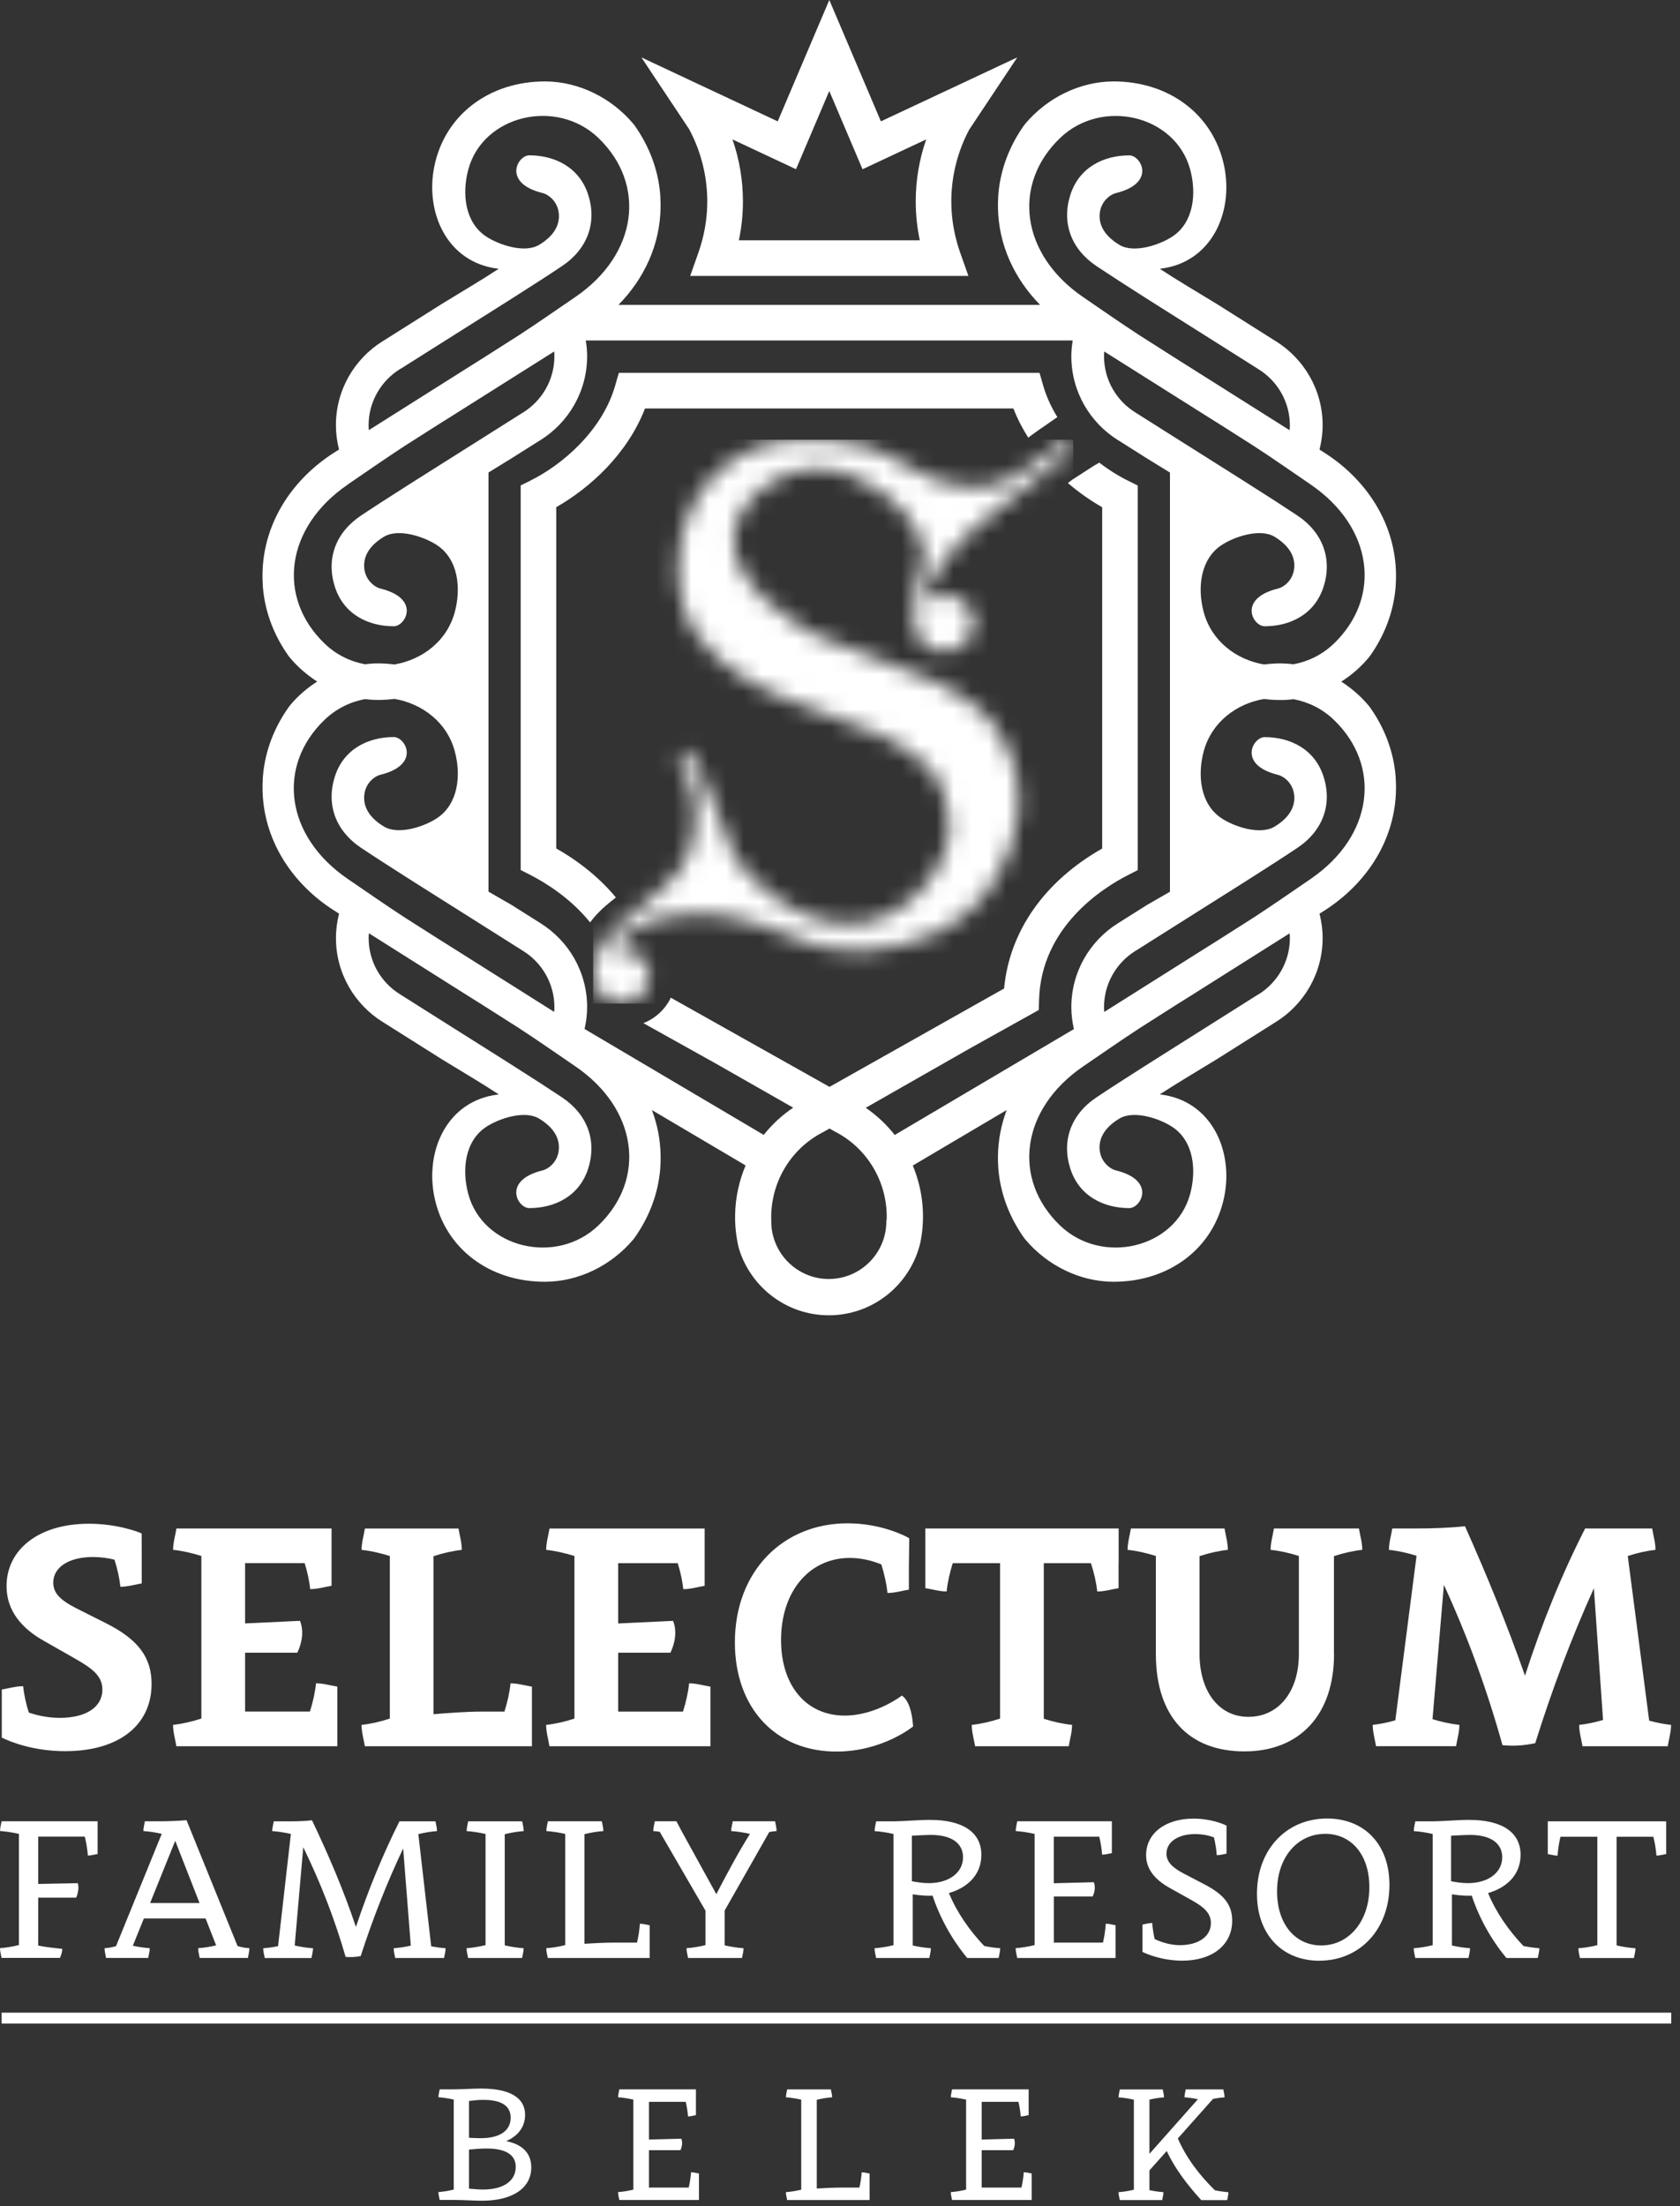
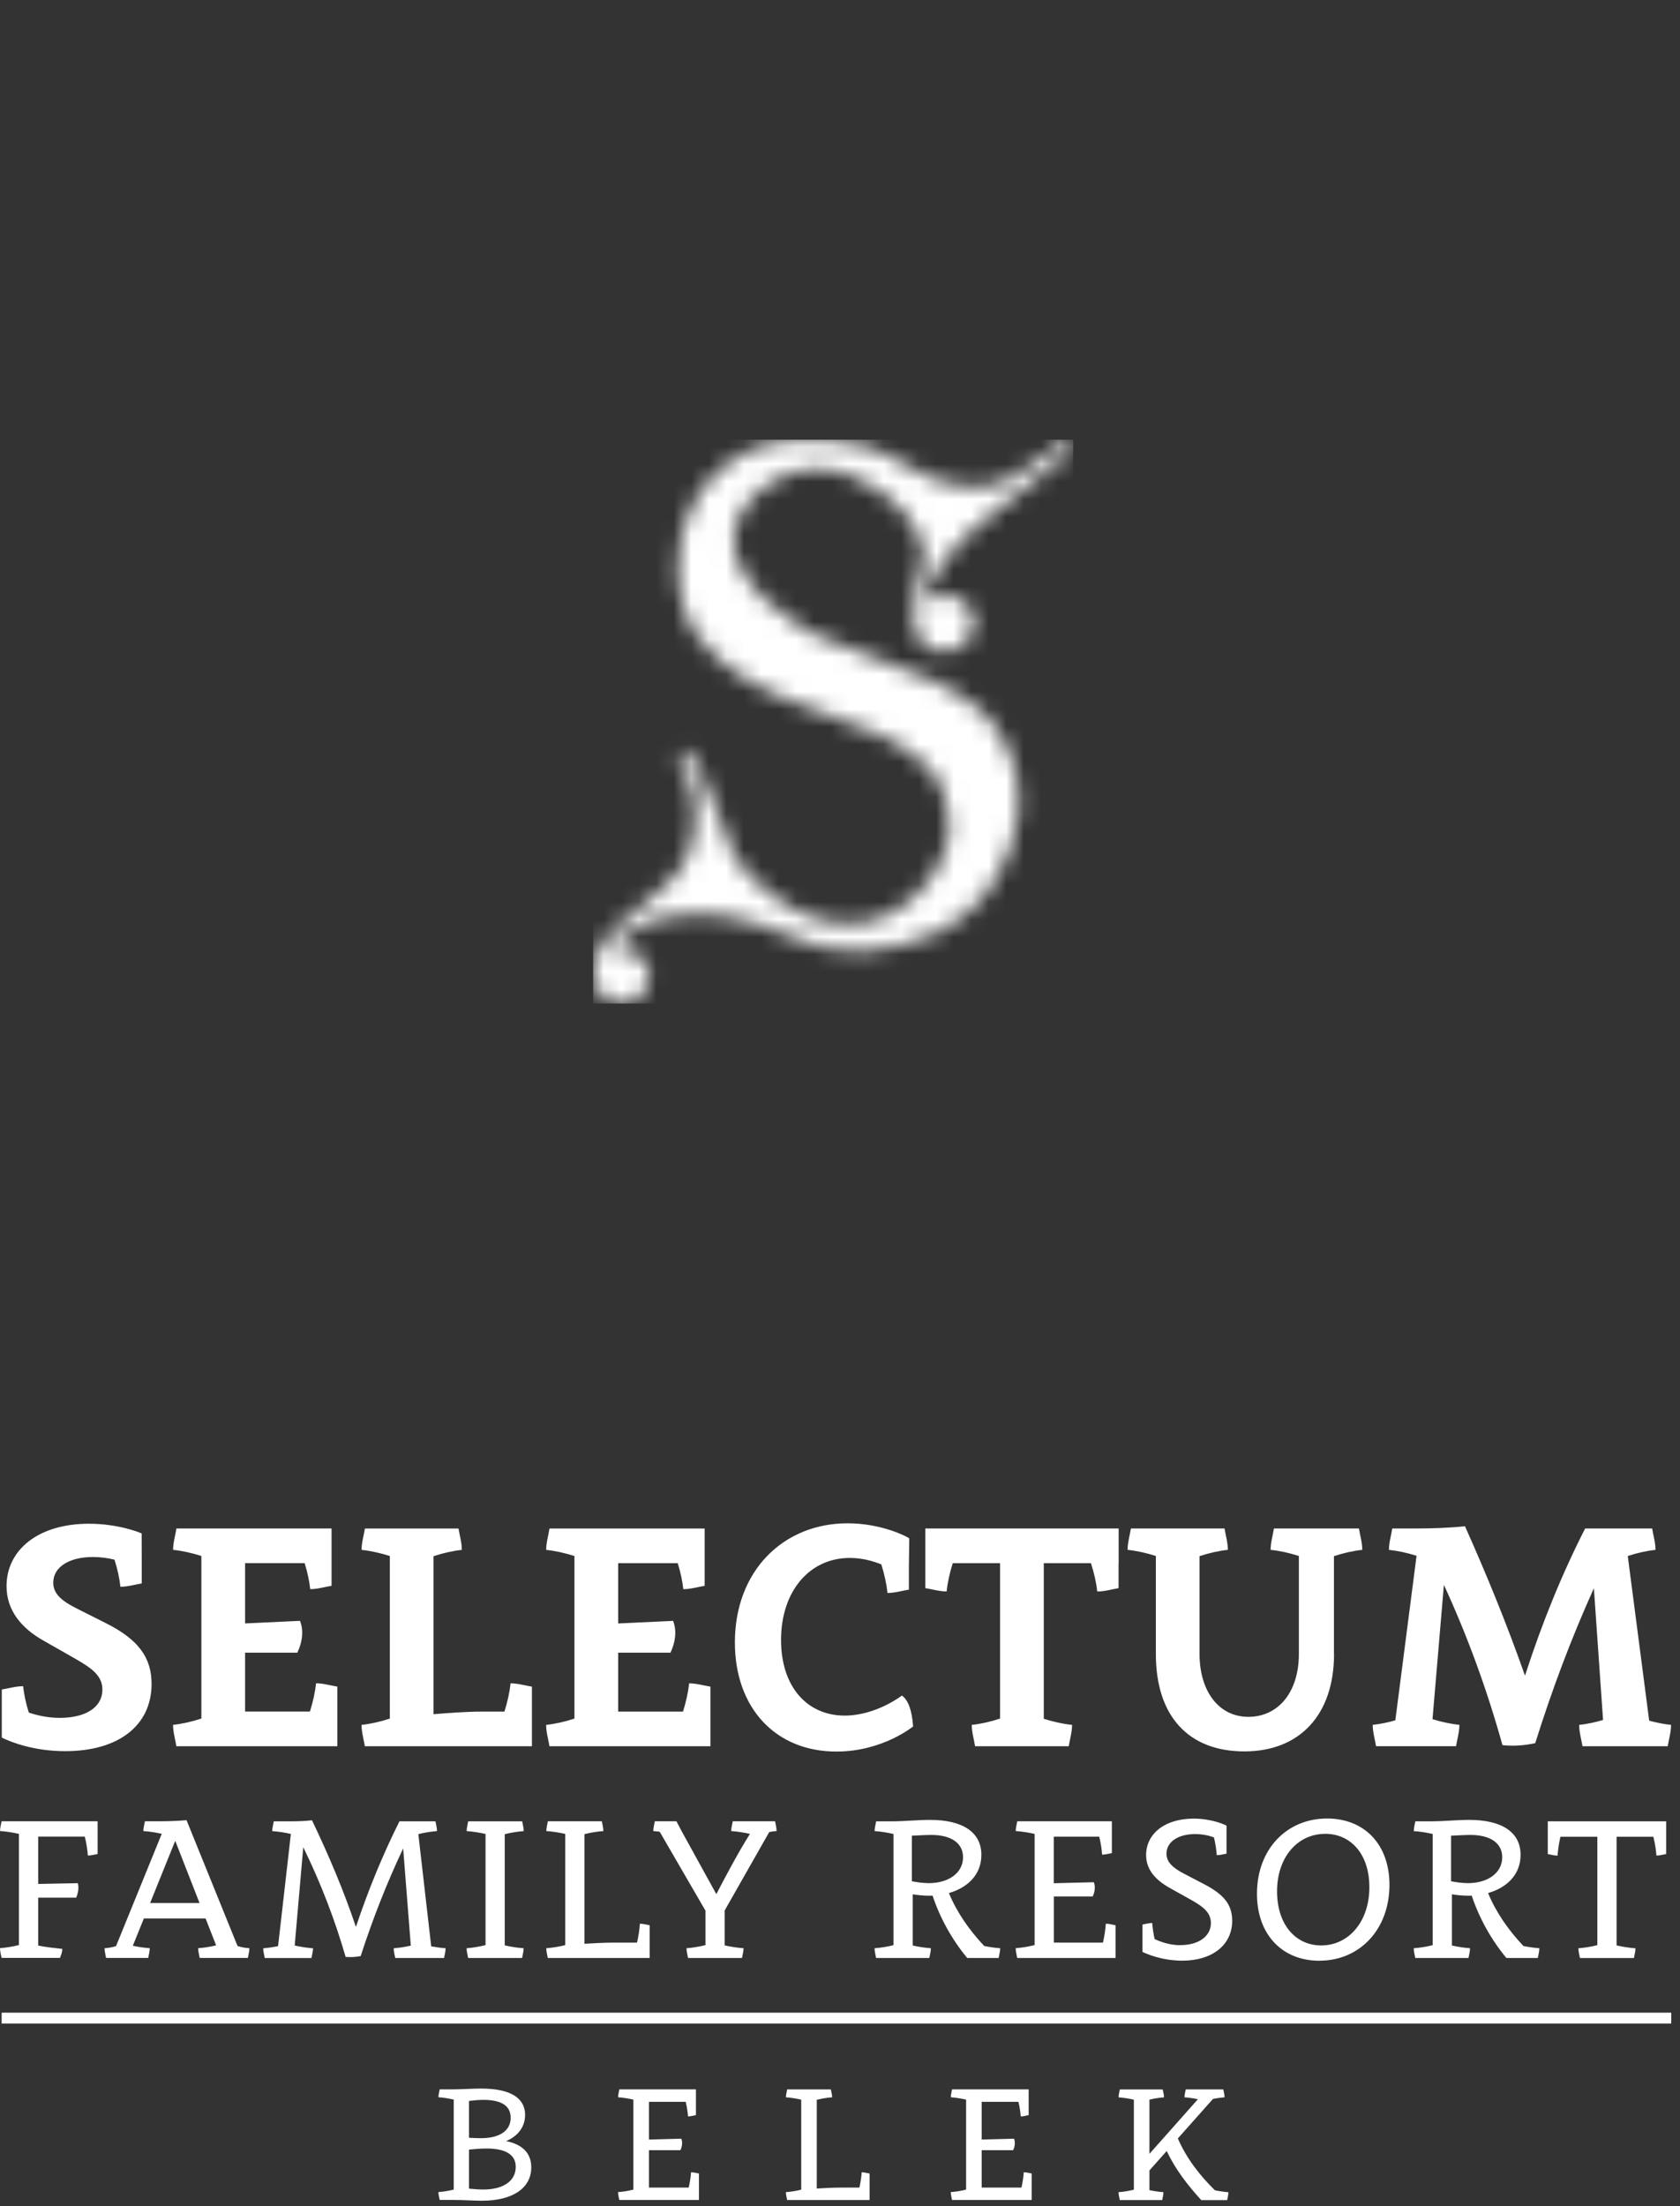
<svg xmlns="http://www.w3.org/2000/svg" width="96" height="126" viewBox="0 0 96 126" fill="none">
  <rect x="0" y="0" width="96" height="126" fill="#333333" stroke="none" />
  <path d="M79.366 88.516C79.873 88.569 80.426 88.691 80.946 88.854L79.733 98.252C79.295 98.379 78.846 98.469 78.441 98.511C78.441 98.918 78.563 99.323 78.631 99.731H83.203C83.27 99.323 83.394 98.918 83.394 98.511C82.9 98.46 82.365 98.343 81.858 98.186L82.508 90.516C83.876 93.486 84.984 96.54 85.856 99.671C86.438 99.728 87.056 99.704 87.728 99.556C88.678 96.522 89.786 93.57 91.079 90.709L91.603 98.232C91.141 98.37 90.665 98.469 90.238 98.513C90.238 98.921 90.36 99.326 90.428 99.733H95.299C95.365 99.326 95.489 98.921 95.489 98.513C95.088 98.471 94.659 98.385 94.239 98.272L93.015 88.868C93.544 88.693 94.106 88.569 94.599 88.516C94.599 88.109 94.478 87.704 94.409 87.296H90.579C89.264 89.877 88.129 92.647 87.142 95.701C86.118 92.784 84.962 89.963 83.714 87.168C82.827 87.261 81.827 87.296 80.931 87.296H79.559C79.492 87.704 79.368 88.109 79.368 88.516H79.366ZM94.475 104.895C94.571 105.263 94.63 105.676 94.653 105.977C94.838 105.977 95.024 105.922 95.21 105.889V104.898V104.021H88.445V105.891C88.631 105.922 88.817 105.98 89.003 105.98C89.025 105.663 89.083 105.26 89.167 104.9H91.276V111.094C90.908 111.189 90.495 111.248 90.194 111.271C90.194 111.456 90.249 111.642 90.282 111.828H93.367C93.398 111.642 93.455 111.456 93.455 111.271C93.139 111.251 92.736 111.191 92.376 111.107V104.9H94.473L94.475 104.895ZM75.392 111.981C77.7 111.981 79.386 110.197 79.397 107.679C79.41 105.34 77.965 103.86 75.834 103.86C73.537 103.86 71.838 105.597 71.827 108.133C71.814 110.467 73.254 111.983 75.392 111.983V111.981ZM75.726 104.734C77.166 104.734 78.227 105.86 78.249 107.723C78.275 109.71 77.091 111.109 75.498 111.109C74.051 111.109 72.998 109.943 72.975 108.084C72.949 106.104 74.126 104.736 75.724 104.736L75.726 104.734ZM76.226 94.466V88.876C76.764 88.697 77.339 88.569 77.844 88.516C77.844 88.109 77.722 87.704 77.653 87.296H72.796C72.73 87.704 72.606 88.109 72.606 88.516C73.124 88.569 73.692 88.697 74.221 88.865V94.466C74.221 96.619 73.062 98.053 71.336 98.053C69.61 98.053 68.545 96.542 68.545 94.466V88.876C69.083 88.697 69.658 88.569 70.163 88.516C70.163 88.109 70.041 87.704 69.973 87.296H64.624C64.555 87.704 64.434 88.109 64.434 88.516C64.952 88.569 65.518 88.697 66.049 88.865V94.464C66.049 98.033 67.93 100.027 71.108 100.027C74.285 100.027 76.231 97.918 76.231 94.464L76.226 94.466ZM67.441 111.094C66.868 111.094 66.359 110.923 65.978 110.744C65.905 110.423 65.861 110.084 65.841 109.828C65.655 109.828 65.469 109.883 65.284 109.916V111.479C65.503 111.585 66.39 111.979 67.558 111.979C69.289 111.979 70.411 111.071 70.411 109.697C70.411 108.752 69.902 108.179 68.806 107.61L67.665 107.015C66.994 106.666 66.656 106.338 66.656 105.865C66.656 105.198 67.319 104.749 68.295 104.749C68.72 104.749 69.083 104.833 69.368 104.937C69.455 105.289 69.51 105.672 69.53 105.955C69.716 105.955 69.902 105.9 70.088 105.867V104.269C69.915 104.172 69.171 103.866 68.207 103.866C66.565 103.866 65.492 104.725 65.492 105.949C65.492 106.785 66.031 107.374 66.861 107.836L68.074 108.513C68.769 108.901 69.194 109.244 69.194 109.834C69.194 110.593 68.486 111.091 67.443 111.091L67.441 111.094ZM83.913 108.27L84.099 108.265C84.52 109.533 85.201 110.768 86.08 111.826H87.874C87.906 111.64 87.963 111.454 87.963 111.268C87.695 111.251 87.366 111.204 87.054 111.142C86.217 110.261 85.489 109.228 85.033 108.117C86.06 107.823 86.89 107.104 86.89 105.935C86.89 104.645 85.828 103.933 83.931 103.939C83.294 103.939 82.391 104.021 81.869 104.021H80.875C80.844 104.207 80.787 104.393 80.787 104.579C81.103 104.601 81.508 104.659 81.867 104.743V111.094C81.499 111.189 81.085 111.248 80.784 111.268C80.784 111.454 80.84 111.64 80.873 111.826H83.913C83.945 111.64 84.002 111.454 84.002 111.268C83.697 111.248 83.314 111.193 82.966 111.113V108.19C83.212 108.228 83.562 108.27 83.911 108.27H83.913ZM82.918 107.442V104.842C82.918 104.842 83.668 104.8 83.991 104.798C85.181 104.791 85.841 105.276 85.841 106.073C85.841 106.953 85.038 107.549 83.885 107.551C83.533 107.551 83.163 107.491 82.918 107.442ZM9.889 98.513C9.889 98.921 10.011 99.326 10.079 99.733H19.278V96.327C18.871 96.261 18.466 96.137 18.059 96.137C18.006 96.655 17.878 97.221 17.709 97.752H14.005V94.389H16.992C17.311 93.709 17.342 93.07 17.143 92.57L14.005 92.718V89.275H17.409C17.566 89.773 17.676 90.297 17.727 90.76C18.134 90.76 18.539 90.638 18.946 90.569V87.296H10.082C10.015 87.704 9.891 88.109 9.891 88.516C10.409 88.569 10.976 88.697 11.507 88.865V98.151C10.969 98.33 10.394 98.458 9.889 98.511V98.513ZM39.355 124.939H37.083V122.804H38.882C38.993 122.561 39.006 122.328 38.931 122.147L37.083 122.195V120.04H39.183C39.254 120.328 39.298 120.642 39.316 120.874C39.466 120.874 39.617 120.83 39.767 120.801V119.33H35.39C35.366 119.48 35.319 119.631 35.319 119.781C35.576 119.799 35.901 119.848 36.193 119.914V125.054C35.895 125.132 35.56 125.181 35.317 125.196C35.317 125.346 35.361 125.497 35.39 125.647H39.94V124.134C39.789 124.11 39.639 124.063 39.488 124.063C39.471 124.32 39.424 124.647 39.355 124.937V124.939ZM28.922 122.284C29.608 121.996 30.006 121.461 30.006 120.786C30.006 119.806 29.137 119.283 27.492 119.283C27.01 119.283 26.377 119.328 25.928 119.328H25.125C25.1 119.478 25.054 119.628 25.054 119.779C25.311 119.797 25.636 119.845 25.928 119.912V125.052C25.629 125.13 25.295 125.178 25.052 125.194C25.052 125.344 25.096 125.495 25.125 125.645H25.928C26.506 125.645 27.099 125.689 27.541 125.689C29.314 125.689 30.358 124.955 30.358 123.789C30.358 122.977 29.869 122.479 28.92 122.282L28.922 122.284ZM26.8 119.991C27.065 119.956 27.358 119.929 27.616 119.929C28.599 119.929 29.181 120.233 29.181 120.95C29.181 121.667 28.59 122.118 27.47 122.118C27.278 122.118 27.001 122.105 26.8 122.094V119.991ZM27.608 125.05C27.395 125.05 27.09 125.028 26.8 124.999V122.769C27.074 122.74 27.473 122.707 27.807 122.707C28.842 122.707 29.471 123.03 29.471 123.755C29.471 124.552 28.778 125.05 27.608 125.05ZM8.661 96.219C8.677 94.656 7.889 93.621 6.032 92.694L4.395 91.871C3.472 91.406 3.043 91.001 3.043 90.388C3.043 89.512 3.93 88.925 5.311 88.925C5.758 88.925 6.174 88.987 6.541 89.076C6.709 89.594 6.829 90.14 6.88 90.625C7.287 90.625 7.692 90.503 8.099 90.434V89.009L8.095 87.582C7.942 87.498 6.694 87.024 5.085 87.024C2.191 87.024 0.374 88.514 0.374 90.589C0.374 92.012 1.266 93.01 2.474 93.694L4.304 94.736C5.306 95.305 5.857 95.741 5.851 96.511C5.842 97.498 4.919 98.111 3.417 98.111C2.751 98.111 2.151 97.98 1.646 97.81C1.485 97.305 1.372 96.774 1.321 96.303C0.914 96.303 0.509 96.424 0.102 96.493V99.239C0.651 99.509 1.954 100.014 3.722 100.014C6.791 100.014 8.637 98.538 8.661 96.219ZM3.56 111.306C3.182 111.262 2.627 111.211 2.182 111.116V108.381H4.353C4.479 108.08 4.512 107.803 4.448 107.553L2.182 107.597V104.893H4.844C4.939 105.26 4.999 105.674 5.021 105.975C5.207 105.975 5.393 105.92 5.579 105.887V104.017H0.091C0.06 104.203 0.002 104.389 0.002 104.574C0.319 104.597 0.721 104.654 1.082 104.738V111.087C0.715 111.182 0.301 111.242 0 111.264C0 111.45 0.055 111.636 0.089 111.822H3.425C3.499 111.642 3.56 111.474 3.56 111.304V111.306ZM49.105 124.939H48.081C47.603 124.939 47.036 124.97 46.673 124.992V119.925C46.972 119.848 47.306 119.799 47.55 119.783C47.55 119.633 47.505 119.482 47.477 119.332H44.981C44.956 119.482 44.91 119.633 44.91 119.783C45.166 119.801 45.492 119.848 45.784 119.916V125.057C45.485 125.134 45.153 125.183 44.908 125.198C44.908 125.349 44.952 125.499 44.981 125.65H49.692V124.136C49.541 124.112 49.391 124.065 49.24 124.065C49.223 124.322 49.174 124.649 49.108 124.939H49.105ZM67.308 122.129L69.313 119.876C69.55 119.828 69.789 119.797 69.975 119.783C69.975 119.633 69.93 119.482 69.902 119.332H67.755C67.731 119.482 67.684 119.633 67.684 119.783C67.91 119.799 68.191 119.836 68.452 119.892L65.682 123.012V119.916C65.969 119.845 66.281 119.801 66.514 119.786C66.514 119.635 66.47 119.485 66.441 119.334H63.989C63.965 119.485 63.918 119.635 63.918 119.786C64.175 119.803 64.5 119.85 64.792 119.918V125.059C64.493 125.136 64.159 125.185 63.916 125.2C63.916 125.351 63.96 125.501 63.989 125.652H66.412C66.436 125.501 66.483 125.351 66.483 125.2C66.248 125.185 65.954 125.143 65.682 125.085V123.959L66.669 122.85C67.147 123.868 67.857 124.795 68.643 125.654H70.125C70.15 125.504 70.196 125.353 70.196 125.203C69.968 125.187 69.687 125.147 69.422 125.092C68.558 124.244 67.795 123.264 67.306 122.133L67.308 122.129ZM0.093 114.948V115.568H95.5V114.948H0.093ZM58.368 124.939H56.096V122.804H57.895C58.005 122.561 58.019 122.328 57.944 122.147L56.096 122.195V120.04H58.196C58.267 120.328 58.311 120.642 58.328 120.874C58.479 120.874 58.63 120.83 58.78 120.801V119.33H54.403C54.379 119.48 54.332 119.631 54.332 119.781C54.589 119.799 54.916 119.848 55.206 119.914V125.054C54.907 125.132 54.573 125.181 54.33 125.196C54.33 125.346 54.374 125.497 54.403 125.647H58.953V124.134C58.802 124.11 58.652 124.063 58.501 124.063C58.483 124.32 58.437 124.647 58.368 124.937V124.939ZM8.194 104.577C8.502 104.597 8.891 104.654 9.243 104.734L6.63 111.149C6.431 111.206 6.276 111.248 5.975 111.266C5.975 111.452 6.03 111.638 6.061 111.824H8.469C8.5 111.638 8.557 111.452 8.557 111.266C8.272 111.248 7.92 111.198 7.59 111.127L8.221 109.569H11.748L12.35 111.105C11.996 111.193 11.611 111.246 11.323 111.266C11.323 111.452 11.379 111.638 11.412 111.824H14.165C14.195 111.638 14.251 111.452 14.251 111.266C13.941 111.248 13.784 111.204 13.574 111.142L10.659 103.955C10.133 104.001 9.588 104.019 9.048 104.019H8.28C8.25 104.205 8.192 104.391 8.192 104.577H8.194ZM11.403 108.688H8.577L10.013 105.134L11.403 108.688ZM53.104 108.27L53.29 108.265C53.71 109.533 54.392 110.768 55.27 111.826H57.065C57.096 111.64 57.154 111.454 57.154 111.268C56.886 111.251 56.556 111.204 56.244 111.142C55.408 110.261 54.679 109.228 54.224 108.117C55.251 107.823 56.078 107.104 56.078 105.935C56.078 104.645 55.016 103.933 53.122 103.939C52.484 103.939 51.582 104.021 51.059 104.021H50.066C50.035 104.207 49.977 104.393 49.977 104.579C50.296 104.601 50.696 104.659 51.057 104.743V111.094C50.69 111.189 50.276 111.248 49.975 111.268C49.975 111.454 50.03 111.64 50.063 111.826H53.104C53.135 111.64 53.193 111.454 53.193 111.268C52.887 111.248 52.504 111.193 52.157 111.113V108.19C52.403 108.228 52.752 108.27 53.102 108.27H53.104ZM52.108 107.442V104.842C52.108 104.842 52.856 104.8 53.181 104.798C54.372 104.791 55.031 105.276 55.031 106.073C55.031 106.953 54.228 107.549 53.077 107.551C52.723 107.551 52.356 107.491 52.11 107.442H52.108ZM44.377 104.577C44.377 104.391 44.321 104.205 44.29 104.019H41.872C41.841 104.205 41.783 104.391 41.783 104.577C42.097 104.599 42.498 104.656 42.854 104.738C42.166 105.834 41.537 107.022 40.933 108.179L38.946 104.574L38.654 104.019H37.417C37.386 104.205 37.331 104.391 37.331 104.577C37.481 104.586 37.596 104.601 37.7 104.621L40.312 109.122V111.091C39.944 111.186 39.53 111.246 39.229 111.268C39.229 111.454 39.285 111.64 39.318 111.826H42.4C42.431 111.64 42.489 111.454 42.489 111.268C42.172 111.246 41.768 111.189 41.409 111.105V109.115L43.956 104.634C44.076 104.608 44.204 104.588 44.374 104.577H44.377ZM63.923 89.277V87.296H52.874V90.702C53.281 90.769 53.688 90.892 54.093 90.892C54.146 90.375 54.275 89.808 54.443 89.277H57.147V98.153C56.609 98.332 56.034 98.46 55.529 98.513C55.529 98.921 55.651 99.326 55.72 99.733H61.07C61.139 99.326 61.261 98.921 61.261 98.513C60.743 98.46 60.176 98.332 59.645 98.164V89.277H62.338C62.517 89.815 62.646 90.39 62.699 90.895C63.106 90.895 63.511 90.773 63.918 90.704V89.279L63.923 89.277ZM31.215 111.268C31.215 111.454 31.27 111.64 31.303 111.826H37.123V109.956C36.937 109.925 36.751 109.868 36.565 109.868C36.545 110.186 36.486 110.589 36.401 110.947H35.136C34.547 110.947 33.848 110.985 33.396 111.014V104.754C33.764 104.659 34.178 104.599 34.478 104.577C34.478 104.391 34.423 104.205 34.39 104.019H31.307C31.276 104.205 31.219 104.391 31.219 104.577C31.535 104.599 31.938 104.656 32.299 104.74V111.091C31.931 111.186 31.518 111.246 31.217 111.268H31.215ZM58.039 111.268C58.039 111.454 58.094 111.64 58.127 111.826H63.748V109.956C63.562 109.925 63.376 109.868 63.19 109.868C63.168 110.186 63.111 110.589 63.026 110.947H60.221V108.31H62.442C62.579 108.007 62.595 107.723 62.502 107.498L60.218 107.557V104.895H62.814C62.903 105.249 62.958 105.639 62.978 105.924C63.164 105.924 63.349 105.869 63.535 105.836V104.019H58.129C58.098 104.205 58.041 104.391 58.041 104.577C58.357 104.597 58.76 104.656 59.121 104.74V111.089C58.753 111.184 58.34 111.244 58.039 111.266V111.268ZM30.393 96.329C29.986 96.261 29.581 96.139 29.174 96.139C29.121 96.657 28.993 97.223 28.825 97.754H27.512C26.687 97.754 25.578 97.834 24.773 97.903V88.879C25.311 88.7 25.886 88.571 26.39 88.518C26.39 88.111 26.269 87.706 26.2 87.299H20.852C20.785 87.704 20.661 88.111 20.661 88.518C21.179 88.571 21.746 88.7 22.277 88.868V98.153C21.739 98.332 21.164 98.46 20.659 98.513C20.659 98.921 20.781 99.326 20.849 99.733H30.396V96.327L30.393 96.329ZM22.589 111.826H25.375C25.406 111.64 25.463 111.454 25.463 111.268C25.22 111.253 24.926 111.213 24.64 111.16L23.905 104.751C24.27 104.659 24.675 104.601 24.972 104.579C24.972 104.393 24.917 104.207 24.884 104.021H22.826C21.892 105.887 21.066 107.878 20.338 110.051C19.626 107.931 18.769 105.931 17.829 103.961C17.435 104.008 16.99 104.021 16.59 104.021H15.645C15.614 104.207 15.556 104.393 15.556 104.579C15.871 104.601 16.267 104.659 16.621 104.74L15.89 111.149C15.589 111.213 15.28 111.253 15.041 111.271C15.041 111.456 15.096 111.642 15.129 111.828H17.798C17.829 111.642 17.887 111.456 17.887 111.271C17.579 111.251 17.192 111.193 16.84 111.113L17.329 105.502C18.329 107.54 19.132 109.629 19.75 111.764C20.02 111.786 20.305 111.777 20.61 111.718C21.297 109.598 22.102 107.546 23.038 105.57L23.474 111.12C23.133 111.2 22.768 111.251 22.496 111.271C22.496 111.456 22.551 111.642 22.584 111.828L22.589 111.826ZM29.927 104.579C29.927 104.393 29.871 104.207 29.838 104.021H26.753C26.722 104.207 26.665 104.393 26.665 104.579C26.983 104.601 27.384 104.659 27.745 104.743V111.091C27.377 111.186 26.964 111.246 26.663 111.268C26.663 111.454 26.718 111.64 26.751 111.826H29.834C29.865 111.64 29.922 111.454 29.922 111.268C29.606 111.248 29.201 111.189 28.842 111.105V104.756C29.21 104.661 29.623 104.601 29.924 104.579H29.927ZM52.177 98.598C52.113 97.668 51.891 97.086 51.537 96.838C51.537 96.838 50.066 97.982 48.269 97.982C46.087 97.982 44.631 96.294 44.631 93.663C44.631 90.895 46.244 88.978 48.561 88.978C49.256 88.978 49.875 89.149 50.362 89.348C50.535 89.899 50.661 90.474 50.716 90.979C51.123 90.979 51.528 90.857 51.936 90.788V89.463L51.958 87.859C51.807 87.746 50.362 87 48.435 87C44.761 87 41.998 89.713 41.993 93.796C41.991 97.56 44.337 100.062 47.846 100.036C50.457 100.02 52.177 98.602 52.177 98.602V98.598ZM40.597 96.329C40.19 96.263 39.785 96.139 39.378 96.139C39.325 96.657 39.196 97.223 39.028 97.754H35.324V94.391H38.311C38.63 93.712 38.661 93.072 38.462 92.572L35.324 92.72V89.277H38.727C38.884 89.775 38.995 90.299 39.046 90.762C39.453 90.762 39.858 90.64 40.265 90.572V87.299H31.4C31.334 87.706 31.21 88.111 31.21 88.518C31.728 88.571 32.294 88.7 32.825 88.868V98.153C32.288 98.332 31.712 98.46 31.208 98.513C31.208 98.921 31.329 99.326 31.398 99.733H40.597V96.327V96.329Z" fill="white" />
  <mask id="mask0_2854_1547" style="mask-type:luminance" maskUnits="userSpaceOnUse" x="33" y="25" width="29" height="33">
    <path d="M41.636 26.433C41.306 26.675 40.239 27.505 39.496 29.012C39.003 30.008 38.757 31.114 38.757 32.327C38.757 34.032 39.142 35.389 39.913 36.399C40.683 37.411 41.643 38.241 42.792 38.891C43.939 39.54 45.179 40.083 46.509 40.516C47.838 40.95 49.076 41.426 50.225 41.946C50.323 41.991 50.412 42.042 50.508 42.087C50.727 42.201 50.946 42.313 51.16 42.434C51.226 42.47 51.292 42.509 51.356 42.548C51.636 42.707 52.621 43.378 53.102 43.895C53.818 44.666 54.247 45.997 54.258 47.057C54.29 49.714 51.746 52.491 48.982 52.764C46.258 53.033 42.922 50.826 41.819 48.569C41.062 47.021 40.371 44.185 39.336 42.981C39.274 42.917 39.19 42.876 39.097 42.876C38.914 42.876 38.766 43.024 38.766 43.207C38.766 43.264 38.784 43.316 38.812 43.364C38.812 43.364 38.812 43.364 38.809 43.364C39.112 43.854 39.719 44.983 39.733 46.508C39.737 46.934 39.733 48.202 38.985 49.467C38.941 49.543 38.907 49.595 38.885 49.632C38.554 50.151 37.902 50.705 36.6 51.816C35.672 52.607 35.052 52.94 34.498 53.79C34.145 54.333 33.903 54.905 33.894 55.58C33.889 55.979 34.01 56.325 34.208 56.601C34.484 57.03 34.963 57.315 35.51 57.315C36.27 57.315 36.897 56.77 37.033 56.052C37.054 55.974 37.072 55.892 37.083 55.81C37.127 55.505 37.013 55.19 36.824 54.944C36.548 54.506 36.067 54.212 35.513 54.212C35.344 54.212 35.182 54.246 35.029 54.296C35.483 53.492 36.746 52.183 39.94 52.183C39.94 52.183 42.108 52.087 45.41 53.553C45.478 53.583 45.82 53.738 46.308 53.897C46.447 53.943 46.598 53.989 46.764 54.032C47.111 54.123 48.086 54.315 49.37 54.315C50.549 54.315 52.22 53.845 53.449 53.307C53.472 53.295 53.488 53.291 53.499 53.284C54.972 52.543 56.189 51.513 56.98 50.04C57.416 49.226 57.694 48.587 57.774 48.346C57.813 48.229 58.066 47.463 58.155 46.599C58.209 46.07 58.456 43.66 56.94 41.595C55.993 40.306 54.689 39.597 54.06 39.255C53.825 39.126 53.624 39.027 53.365 38.907C52.699 38.594 51.978 38.328 50.344 37.717C48.061 36.864 46.919 36.437 46.627 36.287C46.185 36.057 41.536 33.581 41.942 30.453C42.158 28.777 43.741 27.578 44.963 27.101C47.576 26.082 50.275 27.698 51.623 29.212C51.944 29.573 52.808 30.783 52.808 31.791C52.808 31.796 52.804 31.802 52.804 31.807C52.804 32.477 52.186 33.328 52.186 35.099C52.186 36.768 53.1 37.208 53.985 37.208C54.869 37.208 55.647 36.485 55.647 35.592C55.647 34.698 54.904 33.975 53.985 33.975C53.538 33.975 53.134 34.146 52.836 34.424C52.836 34.411 52.836 34.397 52.836 34.383C52.836 33.61 53.871 31.784 55.649 30.19C56.244 29.657 60.663 26.107 61.173 25.781V25.776C61.26 25.717 61.322 25.619 61.322 25.505C61.322 25.323 61.173 25.174 60.991 25.174C60.916 25.174 60.85 25.204 60.793 25.247H60.79C59.653 26.029 57.877 27.532 56.561 27.753C55.971 27.853 55.337 27.801 54.73 27.733C53.659 27.614 52.717 27.131 51.807 26.577C51.404 26.33 50.971 26.13 50.544 25.922C50.036 25.674 49.087 25.257 47.402 25.145C47.247 25.131 47.097 25.117 46.949 25.117C46.739 25.113 46.516 25.108 46.276 25.108C44.958 25.108 43.237 25.257 41.632 26.431" fill="white" />
  </mask>
  <g mask="url(#mask0_2854_1547)">
    <path d="M61.329 25.111H33.892V57.316H61.329V25.111Z" fill="white" />
  </g>
-   <path d="M45.485 9.667L47.387 5.198L49.288 9.667L52.925 7.962C52.53 9.095 52.327 10.294 52.327 11.5C52.327 12.25 52.405 12.996 52.56 13.723H42.221C42.376 12.993 42.453 12.25 42.453 11.5C42.453 10.294 42.25 9.095 41.856 7.962L45.492 9.667H45.485ZM39.393 7.405C39.484 7.576 39.569 7.752 39.649 7.927C40.15 9.045 40.415 10.267 40.415 11.5C40.415 12.255 40.317 13 40.125 13.723C40.066 13.951 39.995 14.179 39.918 14.402L39.439 15.759H55.337L54.858 14.402C54.779 14.179 54.71 13.953 54.651 13.723C54.459 12.998 54.361 12.252 54.361 11.5C54.361 10.267 54.626 9.045 55.127 7.927C55.207 7.75 55.291 7.576 55.383 7.405L57.457 4.289L58.13 3.279L57.514 3.566L55.396 4.56L50.337 6.931L48.495 2.599L47.389 0L46.283 2.599L44.441 6.931L39.382 4.56L37.264 3.566L36.651 3.279L37.323 4.289L39.398 7.405H39.393ZM18.55 41.108C19.216 40.469 20.02 40.084 20.853 39.929C21.099 39.959 21.345 39.977 21.591 39.977C21.915 39.977 22.232 39.954 22.542 39.915C24.124 40.187 25.536 41.242 25.985 42.897C26.368 44.306 26.169 45.923 24.988 46.716C24.273 47.2 22.777 47.713 21.938 47.206C21.555 46.976 20.807 46.443 20.807 45.569C20.807 44.783 21.37 44.34 21.746 44.247C24.054 43.677 23.178 42.095 22.503 42.095C21.06 42.095 19.64 42.763 19.134 44.354C18.63 45.937 19.168 47.444 20.634 48.422C21.443 48.962 22.266 49.489 23.089 50.013C23.304 50.15 23.516 50.284 23.73 50.421L26.357 52.079L27.567 52.843L29.781 54.24L29.886 54.306C30.962 54.974 31.68 56.162 31.68 57.521C31.68 57.614 31.673 57.703 31.666 57.792L26.021 54.233L25.698 54.03L25.134 53.677L23.098 52.382C21.961 51.641 21.11 51.041 19.87 50.196C16.3 47.758 15.793 43.757 18.545 41.112M19.87 27.672C21.11 26.826 21.963 26.229 23.098 25.485L25.134 24.19L25.698 23.837L26.021 23.634L31.666 20.075C31.673 20.164 31.68 20.253 31.68 20.346C31.68 21.705 30.962 22.893 29.886 23.561L29.781 23.625L27.567 25.023L26.357 25.786L23.73 27.444C23.516 27.578 23.304 27.715 23.089 27.852C22.266 28.376 21.445 28.901 20.634 29.441C19.168 30.422 18.63 31.926 19.134 33.508C19.642 35.1 21.06 35.768 22.503 35.768C23.178 35.768 24.054 34.186 21.746 33.616C21.37 33.522 20.807 33.078 20.807 32.295C20.807 31.42 21.553 30.889 21.938 30.656C22.775 30.15 24.273 30.665 24.988 31.146C26.169 31.942 26.366 33.559 25.985 34.968C25.536 36.623 24.124 37.678 22.542 37.95C22.232 37.913 21.917 37.888 21.591 37.888C21.343 37.888 21.097 37.907 20.853 37.938C20.02 37.781 19.216 37.398 18.55 36.757C15.798 34.113 16.304 30.111 19.875 27.674M22.861 21.081L22.966 21.017L25.18 19.619L26.391 18.855L29.017 17.198C29.232 17.063 29.444 16.926 29.658 16.79C30.481 16.265 31.304 15.741 32.113 15.198C33.579 14.22 34.117 12.713 33.614 11.131C33.105 9.539 31.687 8.871 30.244 8.871C29.569 8.871 28.694 10.454 31.001 11.024C31.377 11.117 31.94 11.562 31.94 12.346C31.94 13.221 31.195 13.753 30.809 13.983C29.97 14.489 28.475 13.976 27.759 13.493C26.578 12.697 26.382 11.081 26.762 9.674C27.601 6.578 31.799 5.577 34.197 7.882C36.949 10.527 36.443 14.528 32.873 16.965C31.632 17.813 30.78 18.408 29.644 19.152L27.608 20.447L27.045 20.802L26.721 21.005L21.076 24.567C21.069 24.475 21.062 24.386 21.062 24.295C21.062 22.936 21.781 21.748 22.857 21.078M61.297 19.45C61.249 19.742 61.219 20.039 61.219 20.344C61.219 22.369 62.286 24.14 63.887 25.139H63.891L65.547 26.185L66.855 26.99V50.93L65.547 51.682L63.891 52.726H63.887V52.728C62.286 53.727 61.219 55.499 61.219 57.523C61.219 57.954 61.274 58.371 61.367 58.773L51.128 64.821C50.665 64.233 50.111 63.707 49.471 63.269L55.412 59.883L59.359 57.683L59.375 57.104C59.493 52.954 62.97 50.736 64.461 49.977L65.015 49.694V27.729L64.448 27.448C63.935 27.195 63.372 26.849 62.815 26.422L62.505 26.602L61.292 27.384C61.24 27.421 61.144 27.492 61.021 27.587C61.664 28.139 62.334 28.602 62.982 28.969V48.463C59.685 50.328 57.679 53.194 57.377 56.456L47.401 62.074L38.333 56.981C38.012 57.649 37.449 58.166 36.764 58.435L40.871 60.724L45.326 63.262C44.676 63.697 44.111 64.226 43.641 64.817L33.404 58.768C33.495 58.367 33.55 57.95 33.55 57.519C33.55 55.494 32.483 53.723 30.882 52.724L30.878 52.722L29.222 51.677L27.914 50.925V26.986L29.222 26.181L30.878 25.137H30.882C32.483 24.136 33.55 22.364 33.55 20.34C33.55 20.034 33.52 19.735 33.472 19.446H61.294L61.297 19.45ZM60.574 7.884C62.973 5.579 67.168 6.58 68.009 9.676C68.392 11.083 68.194 12.702 67.015 13.495C66.299 13.978 64.801 14.491 63.964 13.985C63.581 13.753 62.834 13.224 62.834 12.348C62.834 11.564 63.397 11.119 63.775 11.026C66.082 10.456 65.207 8.874 64.532 8.874C63.089 8.874 61.668 9.542 61.162 11.133C60.658 12.715 61.197 14.222 62.66 15.2C63.472 15.741 64.293 16.267 65.116 16.792C65.33 16.929 65.542 17.063 65.756 17.2L68.383 18.858L69.594 19.621L71.807 21.019L71.912 21.085C72.988 21.751 73.707 22.939 73.707 24.3C73.707 24.391 73.7 24.48 73.693 24.571L68.048 21.01L67.724 20.807L67.161 20.451L65.125 19.156C63.987 18.415 63.137 17.818 61.896 16.97C58.326 14.532 57.82 10.531 60.572 7.886M74.897 27.674C78.467 30.111 78.973 34.113 76.221 36.757C75.556 37.398 74.751 37.781 73.919 37.938C73.672 37.907 73.426 37.891 73.18 37.888C72.856 37.888 72.539 37.913 72.229 37.95C70.647 37.678 69.236 36.623 68.786 34.968C68.403 33.559 68.602 31.942 69.783 31.146C70.499 30.663 71.994 30.15 72.833 30.656C73.216 30.889 73.962 31.42 73.962 32.295C73.962 33.08 73.399 33.525 73.02 33.616C70.713 34.186 71.588 35.768 72.263 35.768C73.707 35.768 75.127 35.1 75.633 33.508C76.137 31.926 75.599 30.419 74.133 29.441C73.321 28.901 72.501 28.374 71.677 27.852C71.463 27.715 71.251 27.581 71.037 27.444L68.41 25.786L67.2 25.023L64.986 23.625L64.881 23.559C63.805 22.893 63.087 21.705 63.087 20.346C63.087 20.253 63.093 20.164 63.1 20.075L68.745 23.634L69.069 23.837L69.632 24.19L71.668 25.485C72.806 26.226 73.656 26.826 74.897 27.672M74.897 50.198C73.656 51.044 72.804 51.641 71.668 52.384L69.632 53.679L69.069 54.033L68.745 54.236L63.1 57.795C63.093 57.706 63.087 57.617 63.087 57.523C63.087 56.164 63.805 54.977 64.881 54.309L64.986 54.245L67.2 52.847L68.41 52.083L71.037 50.426C71.251 50.289 71.463 50.154 71.677 50.018C72.501 49.493 73.321 48.969 74.133 48.426C75.599 47.446 76.137 45.941 75.633 44.359C75.125 42.767 73.707 42.099 72.263 42.099C71.588 42.099 70.713 43.682 73.02 44.252C73.397 44.345 73.962 44.788 73.962 45.574C73.962 46.45 73.214 46.981 72.833 47.211C71.994 47.717 70.499 47.204 69.783 46.721C68.602 45.927 68.406 44.309 68.786 42.902C69.236 41.247 70.647 40.191 72.229 39.92C72.539 39.959 72.854 39.981 73.18 39.981C73.428 39.981 73.675 39.965 73.919 39.934C74.751 40.089 75.556 40.474 76.221 41.112C78.973 43.759 78.467 47.758 74.897 50.196M71.91 56.789L71.805 56.853L69.591 58.251L68.381 59.014L65.754 60.672C65.54 60.809 65.328 60.943 65.113 61.08C64.29 61.604 63.467 62.131 62.658 62.671C61.192 63.65 60.654 65.157 61.16 66.739C61.668 68.33 63.087 68.998 64.53 68.998C65.205 68.998 66.08 67.416 63.773 66.846C63.397 66.753 62.831 66.308 62.831 65.524C62.831 64.648 63.579 64.117 63.962 63.887C64.801 63.38 66.297 63.893 67.013 64.377C68.194 65.172 68.39 66.789 68.007 68.198C67.165 71.292 62.97 72.293 60.572 69.988C57.82 67.343 58.326 63.342 61.896 60.904C63.137 60.059 63.987 59.461 65.125 58.718L67.161 57.423L67.724 57.069L68.048 56.867L73.693 53.305C73.7 53.397 73.707 53.485 73.707 53.577C73.707 54.935 72.988 56.123 71.912 56.794M50.647 69.76C50.647 71.572 49.172 73.047 47.359 73.047C45.825 73.047 44.535 71.992 44.172 70.569C44.106 70.309 44.072 70.038 44.072 69.76C44.072 69.737 44.072 69.714 44.072 69.691C44.006 67.637 45.109 65.635 47.052 64.65L47.401 64.452L47.688 64.616C49.623 65.597 50.725 67.589 50.668 69.637C50.654 69.673 50.647 69.712 50.647 69.76ZM34.195 69.988C31.796 72.293 27.599 71.292 26.76 68.198C26.377 66.789 26.575 65.172 27.756 64.377C28.472 63.893 29.968 63.38 30.807 63.887C31.19 64.117 31.938 64.648 31.938 65.524C31.938 66.308 31.375 66.753 30.998 66.846C28.691 67.416 29.567 68.998 30.241 68.998C31.685 68.998 33.105 68.33 33.611 66.739C34.115 65.157 33.577 63.65 32.111 62.671C31.299 62.131 30.479 61.604 29.655 61.08C29.441 60.945 29.229 60.809 29.015 60.672L26.388 59.014L25.178 58.251L22.964 56.853L22.859 56.787C21.783 56.121 21.065 54.933 21.065 53.572C21.065 53.481 21.072 53.392 21.078 53.301L26.724 56.862L27.047 57.065L27.61 57.418L29.646 58.713C30.784 59.454 31.634 60.054 32.875 60.9C36.445 63.337 36.951 67.338 34.2 69.983M16.573 40.289C16.546 40.321 16.523 40.355 16.496 40.387C15.682 41.532 15.16 42.849 15.03 44.268C15.025 44.322 15.021 44.375 15.018 44.429C15.009 44.559 15.005 44.687 15.002 44.819C15.002 44.906 15.002 44.995 15.002 45.082C15.041 47.847 16.553 50.296 18.881 51.864L19.095 52.001L19.378 52.184C19.375 52.195 19.371 52.206 19.366 52.218C19.259 52.651 19.197 53.102 19.197 53.57C19.197 55.594 20.264 57.368 21.865 58.365L21.869 58.367L23.525 59.411L25.26 60.505C26.377 61.187 27.567 61.892 28.5 62.503C28.479 62.505 28.461 62.51 28.443 62.512C25.543 62.874 24.279 65.724 24.822 68.362C25.429 71.317 27.982 73.216 31.16 73.205C33.073 73.198 34.936 72.272 36.179 70.799C36.206 70.767 36.229 70.733 36.256 70.701C37.07 69.557 37.592 68.239 37.722 66.821C37.727 66.766 37.731 66.712 37.733 66.657C37.743 66.529 37.747 66.399 37.749 66.269C37.752 66.183 37.752 66.094 37.749 66.007C37.738 65.097 37.562 64.222 37.252 63.399L42.606 66.561C42.23 67.448 42.024 68.406 42.006 69.377C41.995 70.015 42.063 70.66 42.221 71.299C42.888 73.506 44.94 75.12 47.362 75.12C49.906 75.12 52.04 73.342 52.592 70.964C52.66 70.631 52.706 70.296 52.726 69.96C52.802 68.793 52.603 67.63 52.159 66.568L57.523 63.399C57.216 64.219 57.04 65.097 57.026 66.007C57.026 66.094 57.026 66.183 57.026 66.269C57.029 66.399 57.033 66.529 57.042 66.657C57.045 66.712 57.049 66.766 57.054 66.821C57.184 68.239 57.706 69.557 58.52 70.701C58.547 70.733 58.57 70.767 58.597 70.799C59.842 72.272 61.703 73.198 63.615 73.205C66.794 73.214 69.345 71.317 69.954 68.362C70.496 65.724 69.233 62.874 66.333 62.512C66.315 62.51 66.297 62.505 66.276 62.503C67.209 61.892 68.399 61.187 69.516 60.505L71.251 59.411L72.906 58.367H72.911V58.365C74.511 57.366 75.579 55.594 75.579 53.57C75.579 53.102 75.515 52.651 75.41 52.218C75.407 52.206 75.403 52.195 75.398 52.184L75.681 52.006L75.895 51.864C78.221 50.296 79.735 47.847 79.771 45.082C79.771 44.995 79.771 44.906 79.771 44.819C79.769 44.689 79.764 44.559 79.755 44.429C79.751 44.375 79.749 44.322 79.744 44.268C79.614 42.849 79.092 41.532 78.278 40.387C78.253 40.355 78.228 40.321 78.2 40.289C77.754 39.76 77.225 39.302 76.645 38.93C77.227 38.559 77.754 38.103 78.2 37.571C78.228 37.539 78.251 37.505 78.278 37.473C79.092 36.331 79.614 35.011 79.744 33.595C79.749 33.541 79.753 33.486 79.755 33.431C79.764 33.301 79.769 33.171 79.771 33.041C79.771 32.954 79.771 32.866 79.771 32.779C79.733 30.013 78.221 27.565 75.895 25.996L75.681 25.857L75.398 25.675C75.401 25.663 75.405 25.652 75.41 25.64C75.517 25.207 75.579 24.756 75.579 24.288C75.579 22.264 74.511 20.492 72.911 19.491H72.906L71.251 18.445L69.516 17.351C68.399 16.671 67.209 15.967 66.276 15.353C66.297 15.351 66.315 15.346 66.333 15.344C69.233 14.982 70.496 12.132 69.954 9.494C69.347 6.539 66.794 4.64 63.615 4.651C61.703 4.658 59.842 5.584 58.597 7.056C58.57 7.088 58.547 7.123 58.52 7.154C57.706 8.297 57.184 9.615 57.054 11.033C57.049 11.087 57.045 11.142 57.042 11.197C57.033 11.327 57.029 11.457 57.026 11.587C57.024 11.673 57.024 11.762 57.026 11.849C57.056 13.976 57.961 15.914 59.434 17.412H35.34C36.812 15.914 37.718 13.978 37.747 11.849C37.747 11.762 37.747 11.673 37.747 11.587C37.745 11.457 37.74 11.327 37.731 11.197C37.727 11.142 37.724 11.087 37.72 11.033C37.59 9.615 37.068 8.297 36.254 7.154C36.229 7.123 36.204 7.088 36.176 7.056C34.931 5.584 33.071 4.658 31.158 4.651C27.98 4.642 25.426 6.541 24.82 9.494C24.277 12.132 25.54 14.982 28.44 15.344C28.461 15.344 28.477 15.351 28.497 15.353C27.565 15.964 26.375 16.669 25.258 17.351L23.523 18.445L21.867 19.489H21.863C20.262 20.49 19.195 22.259 19.195 24.286C19.195 24.753 19.257 25.205 19.364 25.638C19.366 25.649 19.371 25.661 19.375 25.672L19.093 25.85L18.878 25.991C16.553 27.56 15.039 30.009 15 32.774C15 32.861 15 32.95 15 33.037C15.002 33.166 15.007 33.297 15.016 33.426C15.021 33.481 15.023 33.536 15.027 33.591C15.157 35.009 15.679 36.327 16.493 37.469C16.518 37.501 16.544 37.535 16.571 37.567C17.018 38.098 17.547 38.554 18.126 38.926C17.544 39.295 17.018 39.753 16.571 40.285M30.321 27.444L29.754 27.724V49.689L30.308 49.972C31.137 50.396 32.583 51.272 33.721 52.681C34.181 52.06 34.676 51.666 35.194 51.256C34.3 50.18 33.153 49.233 31.785 48.458V28.965C33.714 27.87 35.852 25.928 36.858 23.328H57.909C58.137 23.919 58.426 24.475 58.757 24.995C58.955 24.845 59.163 24.692 59.382 24.541L60.421 23.823C60.079 23.269 59.799 22.67 59.614 22.031L59.402 21.295H35.362L35.15 22.031C34.4 24.635 32.079 26.575 30.319 27.442" fill="white" />
</svg>